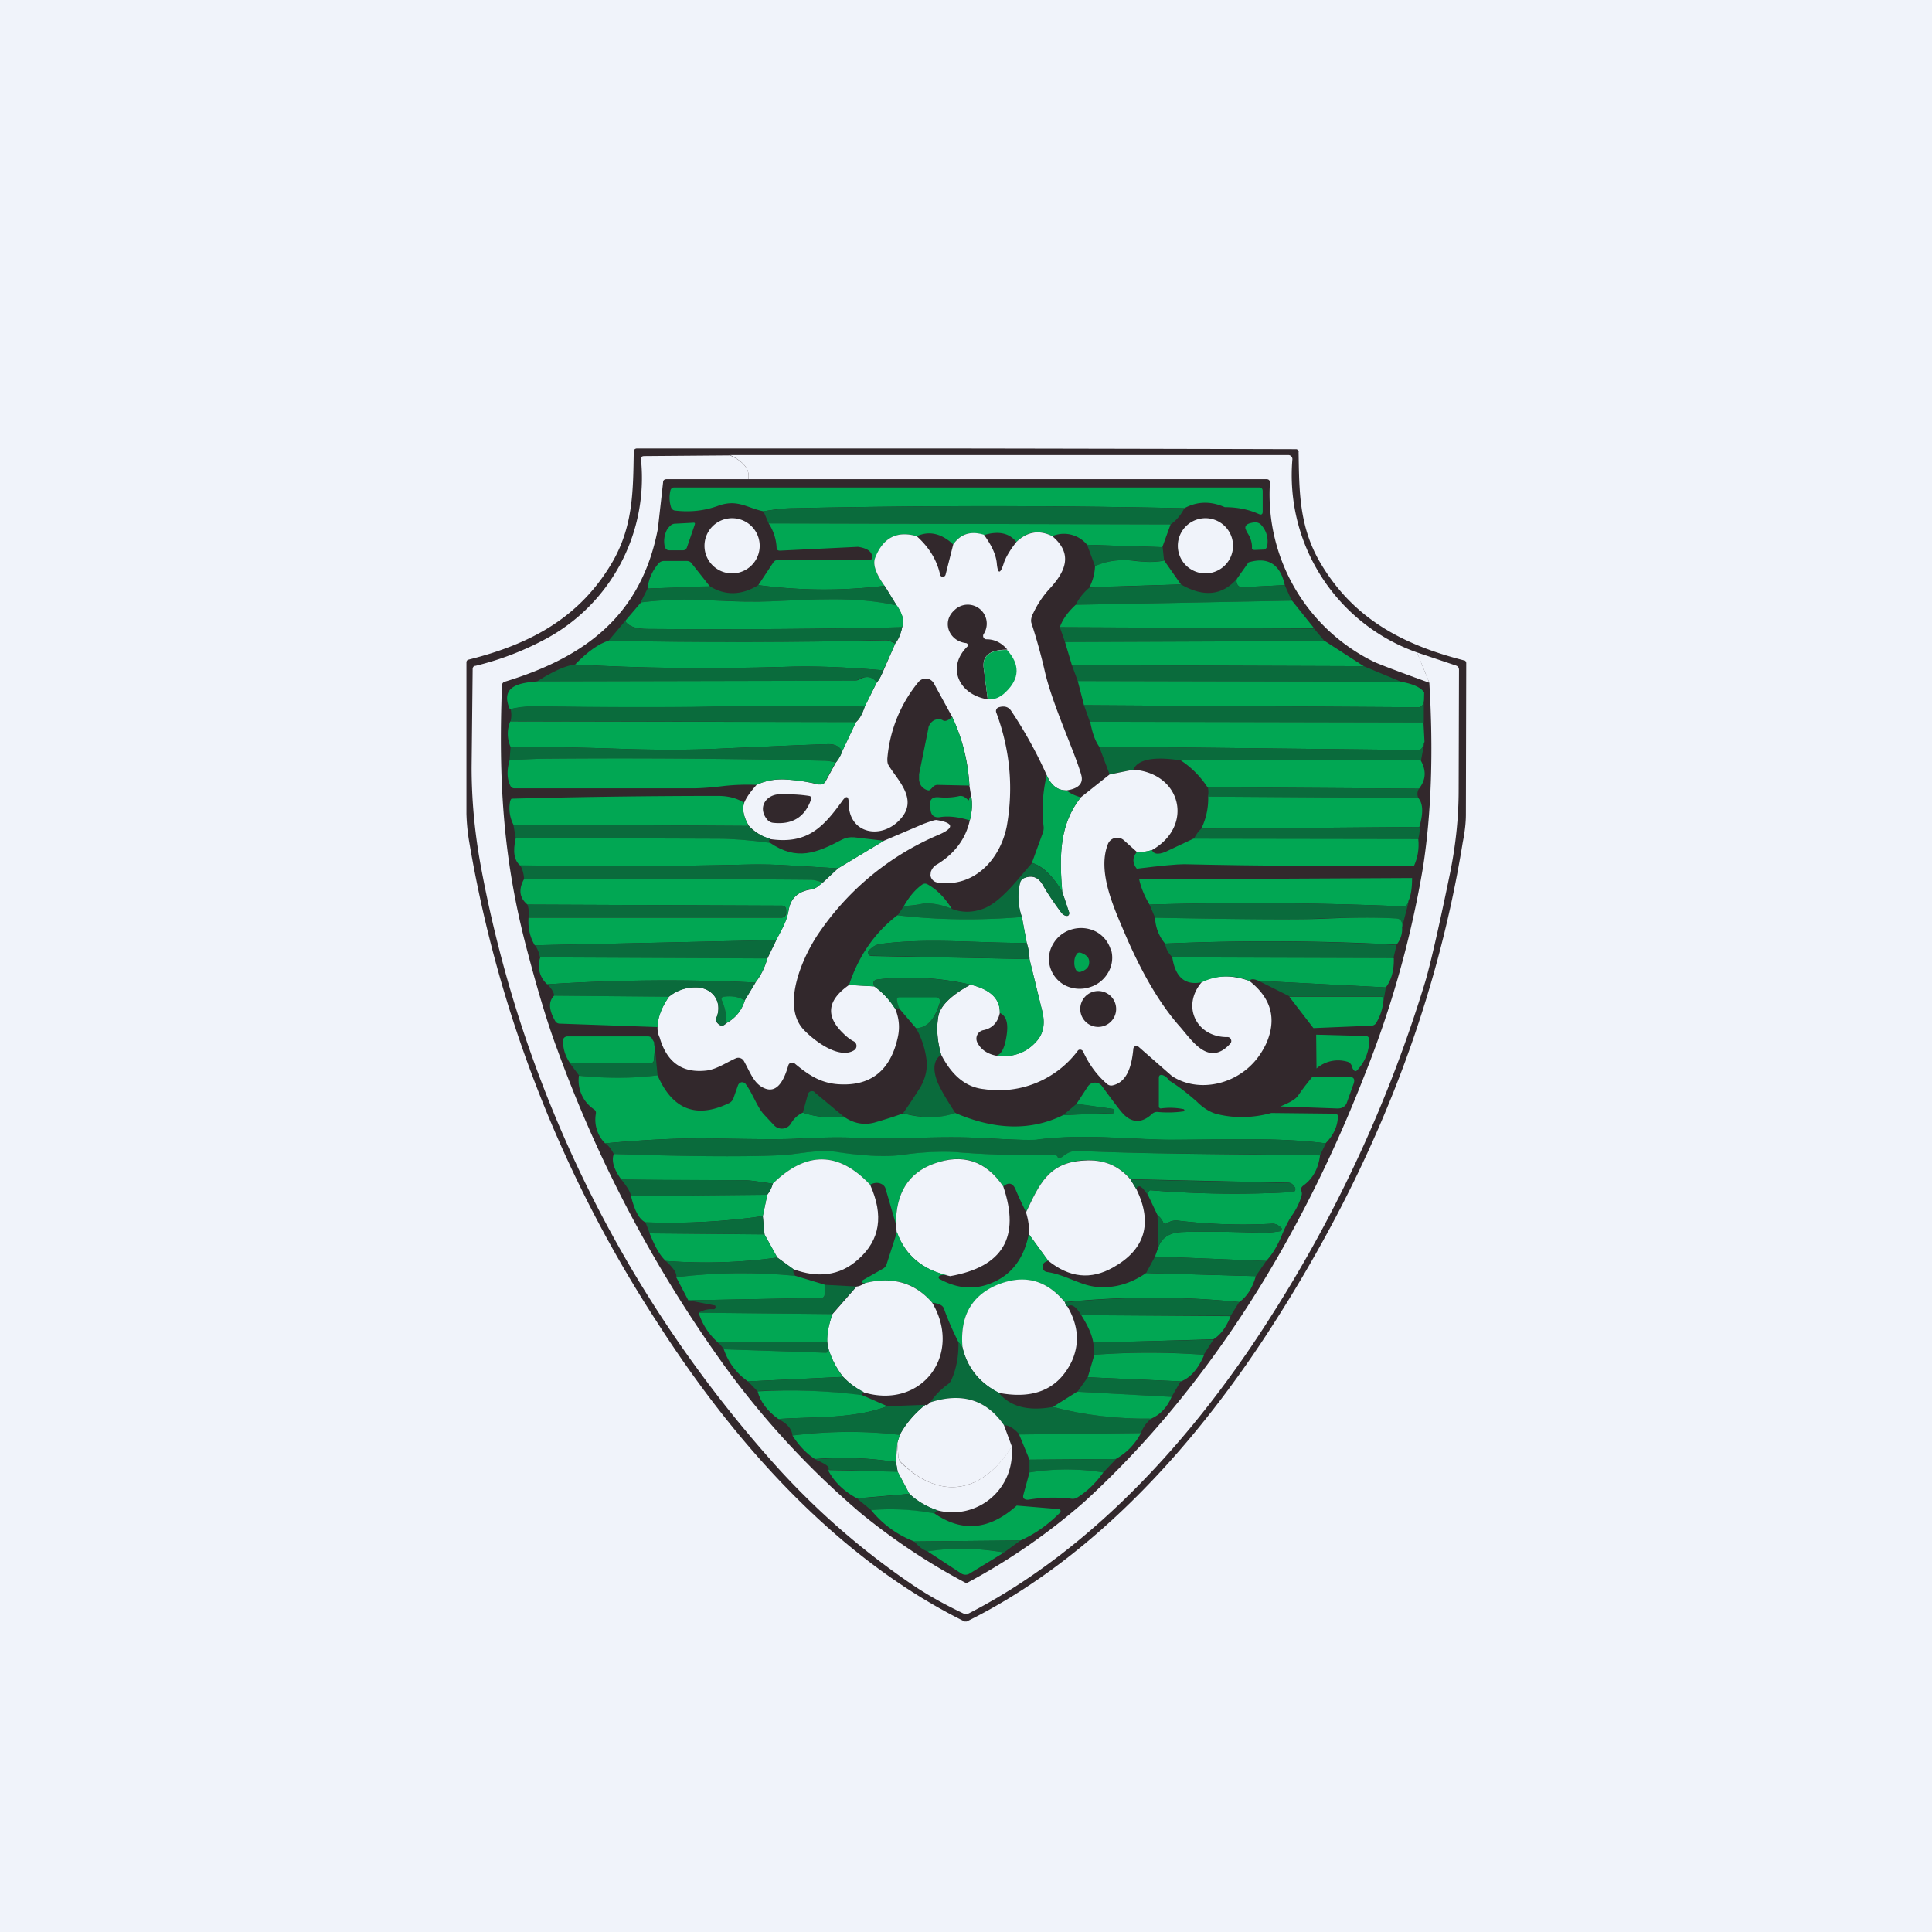
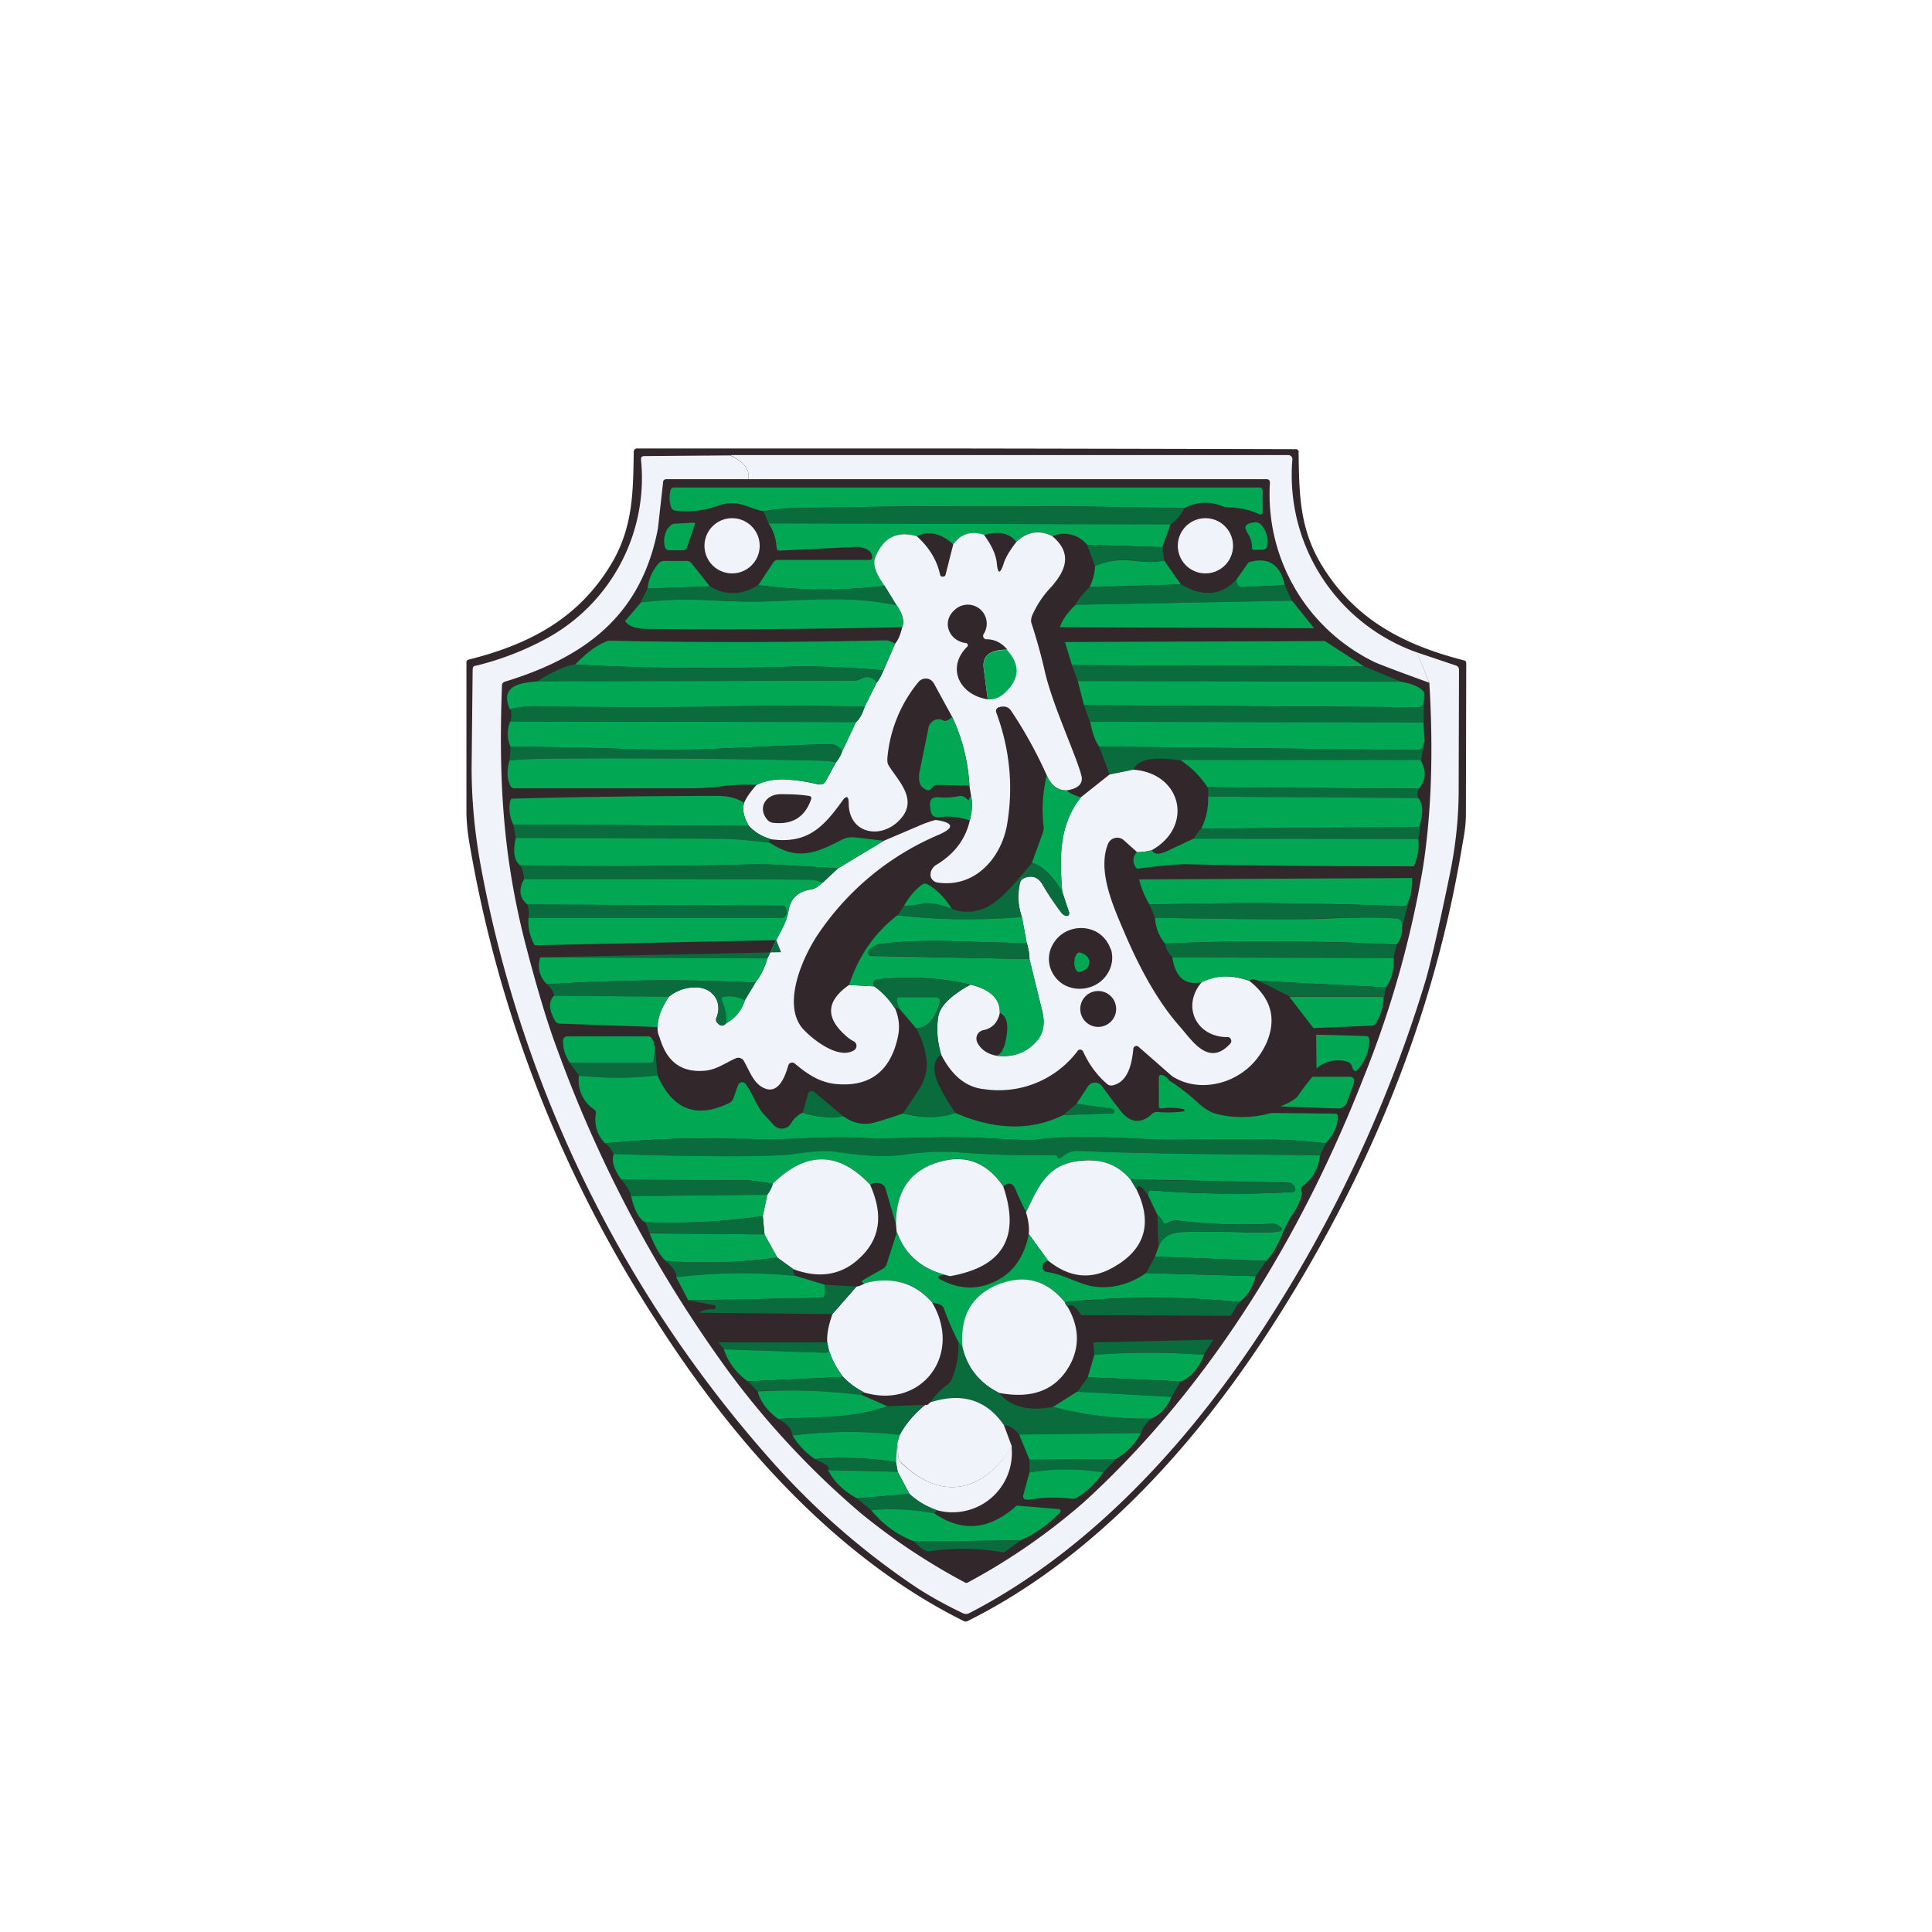
<svg xmlns="http://www.w3.org/2000/svg" width="56" height="56" viewBox="0 0 56 56">
-   <path fill="#F0F3FA" d="M0 0h56v56H0z" />
  <path d="M28 13a8424.2 8424.2 0 0 1 9.58.02.1.1 0 0 1 .06.05.1.1 0 0 1 0 .04c.02 1.1.01 2.11.6 3.15.96 1.67 2.43 2.43 4.19 2.88.04 0 .07.04.07.08l-.01 4.39c0 .23-.03.5-.09.8-.81 5-2.7 9.6-5.44 13.89-2.2 3.46-5.2 6.85-8.94 8.7h-.06c-3.74-1.85-6.72-5.24-8.93-8.7A36.72 36.72 0 0 1 13.6 24.4a5.8 5.8 0 0 1-.08-.81V19.2c0-.04.02-.07.06-.08 1.76-.44 3.24-1.2 4.2-2.88.58-1.04.57-2.05.59-3.15a.1.1 0 0 1 .03-.07.1.1 0 0 1 .07-.02L28 13Z" fill="#32282C" />
  <path d="M21.16 13.2c.4.18.58.41.53.69h-2.37c-.06 0-.1.03-.1.09l-.15 1.34c-.48 2.52-2.11 3.73-4.44 4.44a.11.11 0 0 0-.08.1c-.1 2.7.02 4.93.68 7.5.32 1.23.62 2.25.92 3.05a37.76 37.76 0 0 0 4.9 9.25 24.5 24.5 0 0 0 3.9 4.2 18.35 18.35 0 0 0 3.04 2.02c.03 0 .05 0 .08-.02a18.1 18.1 0 0 0 3.36-2.33c3.67-3.35 6.34-7.79 8.12-12.36a29.3 29.3 0 0 0 1.7-6.05c.24-1.56.3-3.34.18-5.33l-.36-.88 1.13.38c.06.02.09.06.09.13l-.01 3.48c0 .82-.09 1.64-.26 2.46-.33 1.6-.57 2.63-.71 3.1a39.2 39.2 0 0 1-4.46 9.68c-2.15 3.4-5.11 6.74-8.76 8.62a.2.2 0 0 1-.18 0c-.5-.24-1-.51-1.47-.83a21.87 21.87 0 0 1-4-3.5 35.72 35.72 0 0 1-8.51-17.36c-.18-.99-.26-1.93-.26-2.83l.03-2.84c0-.06.03-.1.08-.1.7-.17 1.36-.42 2-.76a5.3 5.3 0 0 0 2.8-5.22c0-.07.02-.1.1-.1l2.48-.02Z" fill="#F0F3FA" />
  <path d="m41.07 18.9.36.89c-.83-.3-1.36-.5-1.59-.6a5.4 5.4 0 0 1-3.03-5.2c0-.06-.03-.1-.1-.1H21.69c.05-.28-.12-.5-.53-.7h16.19a.12.12 0 0 1 .08.04.11.11 0 0 1 .03.09 5.45 5.45 0 0 0 3.61 5.59Z" fill="#F0F3FA" />
  <path d="M35.5 14.7c-.41-.18-.8-.17-1.17.03-3.8-.08-7.57-.08-11.34 0-.28 0-.57.04-.86.09-.49-.1-.76-.37-1.34-.15-.37.13-.77.18-1.21.13a.14.14 0 0 1-.13-.1.9.9 0 0 1-.02-.47c.01-.06.05-.1.11-.1H36.5c.07 0 .1.04.1.11v.59c0 .08-.04.1-.11.07-.31-.14-.64-.2-1-.2Z" fill="#01A753" />
  <path d="M34.33 14.73c-.1.2-.24.36-.4.47l-11.65-.03-.15-.35c.29-.05.58-.08.86-.09 3.77-.08 7.55-.08 11.34 0Z" fill="#0A6B3C" />
  <path d="M21.22 16.62a.8.8 0 1 0 0-1.6.8.8 0 0 0 0 1.6ZM34.94 16.62a.8.8 0 1 0 0-1.6.8.8 0 0 0 0 1.6Z" fill="#F0F3FA" />
  <path d="m20.14 15.2-.23.67c-.02.05-.06.08-.11.08h-.4c-.07 0-.11-.04-.13-.1a.72.72 0 0 1 .07-.51.65.65 0 0 1 .11-.12.2.2 0 0 1 .1-.04l.56-.03c.03 0 .04.02.03.04ZM33.93 15.2l-.24.66-2.18-.07a.87.87 0 0 0-1.01-.25c-.38-.2-.73-.14-1.04.17-.2-.26-.52-.33-.94-.2-.38-.13-.68-.04-.89.27-.34-.32-.7-.4-1.05-.24-.58-.16-.98.04-1.2.62-.09.2 0 .46.26.82-1.23.15-2.45.14-3.66-.02l.43-.65a.16.16 0 0 1 .14-.08h2.65a.09.09 0 0 0 .06-.02l.02-.03v-.03c0-.16-.14-.26-.41-.3h-.01l-2.25.11c-.06 0-.1-.02-.1-.09a1.4 1.4 0 0 0-.23-.7l11.65.03ZM36.14 15.42l-.04-.1c-.02-.1.07-.16.27-.18a.23.23 0 0 1 .2.09c.14.16.2.37.16.6a.12.12 0 0 1-.11.1l-.25.01c-.06 0-.09-.02-.08-.08 0-.15-.05-.3-.15-.44Z" fill="#01A753" />
  <path d="M30.5 15.54c.62.52.38 1.04-.1 1.55-.17.19-.32.41-.44.66-.07.13-.09.24-.06.32.14.43.27.89.38 1.37.22.98.88 2.37 1.06 3.02.07.24-.07.4-.43.45-.25 0-.44-.14-.57-.44a12.7 12.7 0 0 0-1.02-1.85c-.08-.13-.2-.17-.37-.12a.12.12 0 0 0-.07.06.12.12 0 0 0 0 .1c.4 1.08.5 2.19.3 3.3-.2.98-.97 1.78-2.01 1.62a.24.24 0 0 1-.2-.21l.01-.1c.04-.1.09-.17.19-.22.5-.31.82-.73.94-1.27.07-.27.08-.5.04-.7l-.05-.3a5.32 5.32 0 0 0-.5-2l-.53-.97a.27.27 0 0 0-.2-.14.28.28 0 0 0-.25.1 4.01 4.01 0 0 0-.9 2.22c0 .07 0 .14.04.2.27.44.86.98.34 1.55-.54.61-1.5.44-1.5-.46 0-.21-.07-.23-.19-.06-.56.78-1.03 1.26-2.1 1.1a1.4 1.4 0 0 1-.6-.38c-.16-.26-.2-.49-.14-.67.07-.17.2-.34.36-.52.27-.13.58-.18.93-.15.3.02.59.07.86.14l.12-.01a.19.19 0 0 0 .09-.08l.3-.55c.07-.1.14-.2.18-.32l.4-.85c.1-.08.18-.22.25-.44l.35-.7c.06-.07.13-.19.2-.36l.34-.78c.08-.09.15-.25.2-.47.07-.16.02-.37-.16-.63l-.35-.57c-.26-.36-.35-.63-.27-.82.23-.58.63-.78 1.2-.62.36.32.59.7.68 1.12 0 .02.02.04.04.05a.1.1 0 0 0 .06 0c.03 0 .05-.02.06-.06l.22-.87c.21-.3.5-.4.89-.28.22.3.34.56.37.8.03.35.1.36.21.01.05-.15.17-.36.36-.6.31-.3.66-.36 1.04-.17Z" fill="#F0F3FA" />
  <path d="m33.7 15.86.04.38c-.23.06-.53.06-.91 0-.37-.04-.73.01-1.09.17l-.23-.62 2.18.07Z" fill="#0A6B3C" />
  <path d="m20.57 17-1.8.06c.03-.28.14-.52.32-.73a.2.2 0 0 1 .16-.07h.66c.05 0 .1.02.13.06l.53.67ZM33.74 16.24l.49.7-2.65.08c.1-.2.15-.4.16-.61.36-.16.72-.2 1.09-.16.38.05.68.05.9 0ZM37.24 16.96l-1.23.06a.15.15 0 0 1-.14-.07.22.22 0 0 1-.02-.17l.34-.48c.57-.17.92.06 1.05.66Z" fill="#01A753" />
  <path d="M35.85 16.78c-.02.06-.01.12.02.17.03.05.08.08.14.07l1.23-.06.2.45-6.26.12c.09-.18.22-.35.4-.5l2.65-.09c.66.38 1.2.32 1.62-.16ZM21.98 16.96c1.21.16 2.43.17 3.66.02l.35.57c-1.17-.27-2.46-.17-3.65-.12-.42.02-1 0-1.77-.03-.67-.04-1.33-.02-2 .06l.2-.4 1.8-.07c.45.28.92.27 1.41-.03Z" fill="#0A6B3C" />
  <path d="M26 17.55c.17.26.22.47.15.63-2.16.05-4.61.07-7.37.05-.34 0-.56-.07-.66-.23l.46-.54c.66-.08 1.32-.1 1.99-.06.76.04 1.35.05 1.77.03 1.19-.05 2.48-.15 3.65.12ZM37.45 17.41l.64.8-7.37-.03c.07-.21.22-.43.46-.65l6.27-.12Z" fill="#01A753" />
  <path d="M29.2 18.83c-.5 0-.72.17-.69.51l.12.93c-.83-.13-1.2-.92-.6-1.52a.06.06 0 0 0 .02-.07.06.06 0 0 0-.05-.04c-.5-.06-.71-.62-.34-.95a.55.55 0 0 1 .85.69.1.1 0 0 0 .04.14.1.1 0 0 0 .05.01c.23 0 .43.1.6.3Z" fill="#32282C" />
-   <path d="M18.12 18c.1.16.32.23.66.23 2.76.02 5.21 0 7.37-.05a1.2 1.2 0 0 1-.2.47.66.66 0 0 0-.26-.1c-2.69.07-5.37.08-8.05.02l.48-.57ZM38.09 18.22l.3.36-7.52.03-.15-.43 7.37.04Z" fill="#0A6B3C" />
  <path d="m25.95 18.65-.35.78c-1.12-.1-2.08-.13-2.88-.1-2.17.06-4.19.04-6.05-.07.36-.37.68-.6.97-.69 2.68.06 5.37.05 8.05-.01.05 0 .14.03.26.1ZM38.4 18.58l1.13.73-8.46-.03-.2-.67 7.53-.03ZM28.63 20.27l-.12-.93c-.03-.34.2-.51.68-.5.38.42.37.83-.04 1.22-.16.16-.34.23-.52.21Z" fill="#01A753" />
  <path d="M16.67 19.26c1.86.11 3.88.13 6.05.07.8-.03 1.76 0 2.88.1-.06.17-.13.29-.19.35-.13-.17-.3-.2-.5-.1a.34.34 0 0 1-.16.05l-9.18.02c.47-.3.84-.46 1.1-.49ZM39.53 19.31l1.08.45-9.37-.02-.17-.46 8.46.03Z" fill="#0A6B3C" />
  <path d="m25.41 19.78-.35.71a98 98 0 0 0-4.56 0c-1.18.02-2.83.02-4.94-.01-.27 0-.53.02-.78.08-.31-.7.33-.77.8-.81l9.17-.02c.06 0 .11-.01.17-.04.2-.11.36-.08.5.1ZM40.6 19.76c.36.06.59.17.68.31.01.15 0 .27-.04.35a.14.14 0 0 1-.14.08l-9.68-.06-.18-.7 9.37.02Z" fill="#01A753" />
  <path d="m41.26 20.94-9.67-.02-.17-.48 9.68.06c.07 0 .11-.02.14-.08.04-.08.05-.2.03-.35v.87ZM25.06 20.5c-.07.2-.16.35-.25.43L14.8 20.9a.75.75 0 0 0 0-.35c.24-.06.5-.09.77-.08 2.11.03 3.76.03 4.94.01a98 98 0 0 1 4.56 0Z" fill="#0A6B3C" />
  <path d="m28.1 22.77-.92-.02c-.06 0-.1.02-.15.07-.05.06-.09.09-.11.09a.28.28 0 0 1-.13-.05.33.33 0 0 1-.1-.1.41.41 0 0 1-.05-.16v-.16l.27-1.33c0-.05.03-.1.06-.14a.32.32 0 0 1 .1-.09.28.28 0 0 1 .14-.03c.04 0 .08 0 .12.03.07.04.16 0 .27-.1.29.61.45 1.27.5 2ZM24.81 20.93l-.4.85c-.08-.15-.22-.22-.42-.21-.98.03-1.96.08-2.93.12-.93.05-1.91.05-2.93.02-1.11-.04-2.22-.06-3.33-.06a.94.94 0 0 1-.01-.74l10.02.02ZM41.26 20.94l.03.56-.06.15a.12.12 0 0 1-.13.09l-9.24-.1c-.12-.17-.2-.4-.26-.72l9.66.02Z" fill="#01A753" />
  <path d="m41.29 21.5-.1.54h-6.97c-.78-.12-1.24-.03-1.37.27l-.69.13-.3-.8 9.24.1c.06 0 .1-.03.13-.09l.06-.15ZM24.41 21.78c-.04.12-.1.23-.18.32a1.59 1.59 0 0 0-.38-.05c-2.61-.06-5.22-.08-7.84-.06-.42 0-.83.02-1.24.05l.03-.4c1.1.01 2.22.03 3.33.07 1.02.03 2 .03 2.93-.02.97-.04 1.95-.09 2.93-.12.2 0 .35.06.42.21Z" fill="#0A6B3C" />
  <path d="m24.22 22.1-.3.55a.19.19 0 0 1-.08.08.18.18 0 0 1-.12 0 5.61 5.61 0 0 0-.86-.13 1.7 1.7 0 0 0-.93.15 6.3 6.3 0 0 0-.93.03c-.4.05-.72.07-.92.07h-5.16a.13.13 0 0 1-.13-.08c-.1-.21-.1-.45-.02-.73.4-.03.82-.05 1.24-.05 2.62-.02 5.23 0 7.84.06.13 0 .25.02.37.05ZM41.18 22.04c.17.3.15.57-.05.82L35 22.82a2.68 2.68 0 0 0-.79-.79h6.96Z" fill="#01A753" />
  <path d="M32.85 22.31c1.4.1 1.76 1.64.54 2.33-.13.04-.27.06-.43.06l-.39-.35a.29.29 0 0 0-.45.1c-.32.78.14 1.8.45 2.53.5 1.18 1.04 2.12 1.65 2.8.36.42.83 1.14 1.44.47a.11.11 0 0 0 .02-.12.1.1 0 0 0-.1-.07c-.9.01-1.35-.9-.74-1.6.4-.2.85-.21 1.37-.03.64.5.8 1.1.5 1.8-.19.41-.46.72-.83.94-.57.34-1.33.4-1.91.02l-.97-.85a.09.09 0 0 0-.13.01.09.09 0 0 0-.02.05c-.04.43-.15.96-.6 1.06a.18.18 0 0 1-.16-.04c-.29-.25-.52-.56-.69-.93a.1.1 0 0 0-.13-.06.1.1 0 0 0-.04.04 2.86 2.86 0 0 1-2.7 1.1c-.52-.05-.93-.38-1.25-1-.12-.41-.14-.79-.08-1.12.06-.3.37-.6.93-.91.58.14.86.41.85.82-.06.28-.22.45-.48.5a.25.25 0 0 0-.17.36c.1.2.29.33.55.38.5.06.9-.1 1.2-.46.2-.26.2-.57.12-.87l-.36-1.47c0-.15-.03-.3-.08-.47l-.14-.75a1.72 1.72 0 0 1-.06-.99.19.19 0 0 1 .1-.13c.24-.1.43-.05.57.2.15.26.33.52.53.79.05.06.1.09.15.1h.03a.07.07 0 0 0 .05-.06v-.04l-.2-.6c-.08-.99-.1-1.93.54-2.74l.83-.66.69-.14Z" fill="#F0F3FA" />
  <path d="M30.34 22.47c.13.3.32.44.57.44.13.1.27.16.42.2-.64.8-.62 1.75-.54 2.74-.28-.47-.57-.75-.88-.84l.32-.88a.4.4 0 0 0 .02-.17c-.06-.48-.03-.98.09-1.49Z" fill="#01A753" />
  <path d="M41.13 22.86c-.05.08-.06.17-.02.27l-6.1-.04a.6.6 0 0 0 0-.27l6.12.04Z" fill="#0A6B3C" />
  <path d="M22.61 23.02c.36 0 .58.01.84.05.06.01.08.05.06.1-.18.52-.55.74-1.1.68a.26.26 0 0 1-.16-.08c-.3-.34-.07-.74.36-.75Z" fill="#32282C" />
  <path d="M41.11 23.13c.14.16.15.44.03.84l-6.32.05a2 2 0 0 0 .2-.93l6.1.04ZM21.57 23.27c-.06.18-.02.4.13.67l-6.82-.04a1.03 1.03 0 0 1-.09-.69c.01-.02.02-.05.04-.06a232.09 232.09 0 0 1 5.98-.08c.31 0 .56.07.76.2ZM28.15 23.08c.04.2.03.43-.04.7-.32-.1-.6-.13-.83-.1-.19.04-.3-.04-.31-.23l-.01-.07c-.03-.2.06-.29.26-.27.23.02.42 0 .56-.03a.22.22 0 0 1 .2.04l.09.07c.01.01.02 0 .02-.01 0-.04.02-.07.06-.1Z" fill="#01A753" />
  <path d="m24.61 28.55.73.04c.24.17.44.38.6.63.12.28.15.56.08.86-.21.94-.77 1.39-1.66 1.35-.54-.02-.9-.25-1.32-.6a.12.12 0 0 0-.16 0 .11.11 0 0 0-.03.05c-.09.31-.28.85-.7.66-.3-.13-.4-.45-.59-.79a.18.18 0 0 0-.1-.08.18.18 0 0 0-.12 0c-.26.11-.55.32-.86.36-.7.08-1.15-.23-1.36-.96a.6.6 0 0 1-.06-.3c0-.27.11-.56.33-.88.24-.2.52-.28.82-.27.48.03.73.45.56.87a.14.14 0 0 0 .03.17c.08.09.17.09.25 0 .27-.15.45-.37.54-.67l.3-.5a2 2 0 0 0 .35-.7l.26-.54c.15-.3.3-.53.36-.87.06-.35.28-.55.67-.6.05-.01.11-.04.17-.08l.15-.12.44-.41 1.33-.8 1.15-.49c.22-.08.34-.12.38-.11.5.08.52.23.05.43a7.95 7.95 0 0 0-3.42 2.78c-.5.7-1.15 2.15-.49 2.86.3.32 1.03.88 1.47.6a.15.15 0 0 0-.02-.26c-.1-.05-.2-.13-.3-.23-.52-.5-.46-.96.17-1.4Z" fill="#F0F3FA" />
  <path d="M21.7 23.94c.16.17.37.3.62.37-.04.07-.04.11 0 .12-.6-.08-1.1-.12-1.5-.12l-5.87-.01-.07-.4 6.82.04ZM41.14 23.97c.02.06.01.18-.03.35H34.6c.08-.15.15-.24.22-.3l6.32-.05Z" fill="#0A6B3C" />
  <path d="m25.62 24.37-1.33.8-1.32-.08c-.46-.03-.9-.04-1.32-.03-2.17.05-4.37.06-6.57.03-.18-.15-.22-.41-.13-.8l5.87.02c.4 0 .9.04 1.5.12.78.53 1.34.3 2.1-.1.1-.05.21-.07.34-.06l.86.1ZM41.11 24.32c.03.29-.02.55-.13.79-2.22 0-4.44-.01-6.66-.06-.2 0-.65.04-1.37.13-.13-.16-.13-.33 0-.48.17 0 .31-.02.44-.06.06.14.23.14.5 0l.7-.33 6.52.01Z" fill="#01A753" />
  <path d="m24.29 25.17-.44.41a1.05 1.05 0 0 0-.36-.08c-2.02-.02-4.79-.02-8.3-.02a.9.9 0 0 0-.11-.4c2.2.04 4.4.03 6.57-.02.42-.01.86 0 1.32.03l1.32.08ZM29.91 25.01c.3.1.6.37.88.84l.2.6a.08.08 0 0 1-.02.07s-.01.02-.03.02h-.03c-.06 0-.1-.03-.15-.09-.2-.27-.38-.53-.53-.8-.14-.24-.33-.3-.56-.19a.2.2 0 0 0-.1.13c-.08.33-.06.66.05.99-1.2.1-2.41.09-3.6-.05l.18-.27c.2 0 .4-.03.6-.08a2 2 0 0 1 .78.16c.3.12.63.12.97-.02.5-.22.97-.86 1.36-1.3Z" fill="#0A6B3C" />
  <path d="M40.93 25.45c0 .28-.03.5-.1.65l-.03.1c-.03.05-.07.07-.14.07-2.44-.1-4.89-.12-7.34-.05-.15-.25-.25-.5-.3-.73l7.9-.04ZM15.18 25.48c3.52 0 6.3 0 8.31.02.1 0 .22.03.36.08l-.15.12a.39.39 0 0 1-.17.07c-.4.06-.61.26-.67.6-.05.35-.21.58-.36.88l-7 .15c-.14-.24-.2-.5-.18-.8h7.33a.14.14 0 0 0 .14-.15v-.08c-.01-.08-.05-.12-.13-.12l-7.37-.03c-.23-.19-.27-.43-.1-.74ZM27.58 26.34a2 2 0 0 0-.78-.16c-.2.05-.4.07-.6.08.15-.26.32-.47.53-.62a.14.14 0 0 1 .15-.01c.27.15.5.38.7.7Z" fill="#01A753" />
  <path d="m40.84 26.1-.2.78c.02-.08 0-.15-.04-.2-.03-.04-.08-.06-.17-.06-.5-.03-1.19-.03-2.08 0-.7.04-2.33.03-4.87-.02l-.16-.38c2.45-.07 4.9-.05 7.34.05.07 0 .11-.02.14-.08l.04-.09ZM15.32 26.59a.84.84 0 0 0-.03-.37l7.37.03c.08 0 .12.04.12.12v.08a.13.13 0 0 1-.08.13.14.14 0 0 1-.05.01h-7.33Z" fill="#0A6B3C" />
  <path d="M26.01 26.53c1.2.14 2.4.15 3.61.05l.14.75c-1.41.01-2.86-.15-4.23.03a.5.5 0 0 0-.28.13l-.06.05a.1.1 0 0 0 .07.17l4.58.09.36 1.47c.08.3.09.61-.12.87-.3.37-.7.52-1.2.46.15-.04.25-.24.3-.61.05-.35-.02-.55-.2-.63.01-.4-.27-.68-.85-.82a7.91 7.91 0 0 0-2.69-.15c-.12.02-.15.08-.1.2l-.73-.04c.28-.85.75-1.52 1.4-2.02ZM40.64 26.88a.7.7 0 0 1-.16.5 70.3 70.3 0 0 0-6.71-.03 1.23 1.23 0 0 1-.29-.75c2.54.05 4.16.06 4.87.03.9-.04 1.58-.04 2.08-.01.09 0 .14.02.17.06.04.05.06.12.04.2Z" fill="#01A753" />
  <path d="M32.2 27.51a.84.84 0 0 1-.08.68.92.92 0 0 1-.55.43.95.95 0 0 1-.7-.06.88.88 0 0 1-.43-.52.84.84 0 0 1 .08-.67.91.91 0 0 1 .54-.43.95.95 0 0 1 .7.06.88.88 0 0 1 .43.51Z" fill="#32282C" />
-   <path d="m22.5 27.25-.26.53-6.59-.03a.87.87 0 0 0-.14-.35l6.99-.15ZM29.76 27.33c.05.16.08.32.08.47l-4.58-.1a.1.1 0 0 1-.1-.05.1.1 0 0 1 .03-.11l.06-.05a.5.5 0 0 1 .28-.13c1.37-.18 2.82-.02 4.23-.03ZM40.48 27.39l-.09.38-6.4-.02a.68.68 0 0 1-.22-.4 70.3 70.3 0 0 1 6.71.04Z" fill="#0A6B3C" />
+   <path d="m22.5 27.25-.26.53-6.59-.03l6.99-.15ZM29.76 27.33c.05.16.08.32.08.47l-4.58-.1a.1.1 0 0 1-.1-.05.1.1 0 0 1 .03-.11l.06-.05a.5.5 0 0 1 .28-.13c1.37-.18 2.82-.02 4.23-.03ZM40.48 27.39l-.09.38-6.4-.02a.68.68 0 0 1-.22-.4 70.3 70.3 0 0 1 6.71.04Z" fill="#0A6B3C" />
  <path d="M31.57 27.9c0 .13-.09.22-.25.27-.06.01-.1 0-.14-.07a.45.45 0 0 1-.04-.21c0-.09.02-.16.06-.22.03-.06.08-.07.14-.05.16.06.24.15.23.28ZM40.4 27.77c.01.34-.06.62-.23.85l-3.69-.19c-.13-.06-.22-.06-.27 0a1.67 1.67 0 0 0-1.37.04c-.48.1-.77-.13-.86-.72l6.41.02ZM22.24 27.78a2 2 0 0 1-.35.7c-2-.1-4.02-.08-6.03.05a.72.72 0 0 1-.2-.78l6.58.03Z" fill="#01A753" />
  <path d="m21.9 28.48-.31.51c-.19-.1-.4-.13-.61-.1-.06.01-.08.04-.06.1.1.22.14.44.13.66-.08.1-.17.1-.25 0a.14.14 0 0 1-.03-.16c.17-.42-.08-.84-.56-.87-.3-.01-.58.08-.82.27l-3.33-.03c0-.08-.06-.2-.2-.33 2.01-.13 4.02-.15 6.03-.05ZM28.13 28.54c-.56.3-.87.61-.93.9-.06.34-.04.72.08 1.13-.2.14-.25.38-.13.73.06.18.24.5.54.96-.46.16-.97.16-1.51 0 .18-.25.34-.5.5-.75.14-.25.2-.5.18-.75a2.44 2.44 0 0 0-.31-.96c.31 0 .54-.24.7-.73a.12.12 0 0 0-.07-.15.12.12 0 0 0-.05 0h-1.06c-.06 0-.08.02-.07.08 0 .09.04.17.08.25a.29.29 0 0 0-.15-.03 2.24 2.24 0 0 0-.59-.63c-.05-.12-.02-.18.1-.2.83-.1 1.73-.06 2.7.15ZM40.17 28.62l-.08.46.01-.1c.01-.06-.02-.1-.1-.1h-2.62l-.9-.45 3.69.19Z" fill="#0A6B3C" />
  <path d="M31.76 29.76a.52.52 0 1 0 0-1.03.52.52 0 0 0 0 1.03Z" fill="#32282C" />
  <path d="m16.06 28.86 3.33.03c-.22.32-.32.61-.33.88l-2.84-.1a.15.15 0 0 1-.13-.08c-.18-.31-.2-.56-.03-.73ZM21.59 29c-.1.3-.27.51-.54.65.01-.22-.03-.44-.13-.66-.02-.06 0-.09.06-.1.22-.03.42 0 .6.1ZM40.09 29.08c-.03.22-.1.4-.2.57a.17.17 0 0 1-.15.08l-1.67.07-.7-.91h2.64c.07 0 .1.03.09.1l-.01.09ZM26.55 29.8l-.47-.55A.68.68 0 0 1 26 29c-.01-.06.01-.09.07-.09h1.06a.12.12 0 0 1 .1.05.12.12 0 0 1 .01.1c-.15.5-.38.74-.7.74ZM38.16 30.97l-.01-.98 1.45.04a.1.1 0 0 1 .09.09c0 .34-.11.64-.35.9-.04.04-.07.03-.1 0a.24.24 0 0 1-.05-.1.2.2 0 0 0-.15-.15.95.95 0 0 0-.88.2ZM18.96 30.21c0 .06 0 .1.03.13l-.04.39c0 .05-.03.08-.1.08h-2.33c-.13-.19-.2-.4-.2-.63a.13.13 0 0 1 .03-.1.14.14 0 0 1 .1-.04h2.33c.05 0 .1.02.12.07l.06.1Z" fill="#01A753" />
  <path d="M19.06 31.17c-.72.09-1.47.1-2.27.01l-.27-.36h2.34c.06 0 .09-.03.1-.1l.02-.38.08.83Z" fill="#0A6B3C" />
  <path d="M19.06 31.17c.43.99 1.12 1.26 2.06.81a.25.25 0 0 0 .14-.15l.13-.37a.14.14 0 0 1 .1-.09.13.13 0 0 1 .13.06c.2.27.33.67.53.88l.28.3a.31.31 0 0 0 .5-.05.75.75 0 0 1 .34-.31c.39.13.78.16 1.18.11.28.2.58.26.89.18.31-.09.6-.18.84-.27.54.15 1.05.15 1.51-.01 1.16.5 2.2.52 3.13.06l1.42-.05c.04 0 .06-.02.06-.05 0-.05-.02-.07-.06-.08L31.2 32l.34-.52a.25.25 0 0 1 .4 0c.33.45.54.73.63.82.26.26.54.25.82-.01a.21.21 0 0 1 .16-.06 3.2 3.2 0 0 0 .78-.02v-.02a.04.04 0 0 0-.02-.04 1.94 1.94 0 0 0-.67-.02.08.08 0 0 1-.05-.04V31.25c0-.08.03-.1.1-.09.07.02.14.07.2.16.29.18.55.39.8.61.2.2.42.33.62.37.51.12 1.03.1 1.54-.04l1.84.02c.06 0 .09.03.09.09-.01.28-.13.54-.36.77-1.31-.17-2.7-.11-4.46-.1-1.01 0-2.59-.19-3.92 0-.14.01-.63 0-1.49-.05-1.15-.07-2.54.03-3.42 0-.61-.03-1.26-.03-1.94.01-.45.03-1.27.02-2.47 0-.95-.02-2 .03-3.18.14a.97.97 0 0 1-.27-.85c.01-.06 0-.1-.06-.14a1.01 1.01 0 0 1-.43-.97c.8.08 1.55.08 2.27-.01Z" fill="#01A753" />
  <path d="M37.11 32.07c.28-.11.46-.22.52-.32.13-.19.27-.37.41-.54h1.06c.13 0 .18.06.14.19l-.19.53c-.04.14-.14.2-.28.2l-1.66-.06Z" fill="#01A753" />
  <path d="M24.45 32.36c-.4.05-.8.02-1.18-.11l.15-.54a.12.12 0 0 1 .14-.08c.02 0 .04.01.05.03l.84.7ZM30.82 32.32l.39-.33 1.03.15c.04 0 .06.03.06.08 0 .03-.02.05-.06.05-.46 0-.93.03-1.42.05ZM38.43 33.14l-.17.35c-2.34-.05-4.7-.03-7.02-.13a.64.64 0 0 0-.46.18.11.11 0 0 1-.06.03c-.03 0-.05 0-.06-.03a.1.1 0 0 0-.1-.06c-.82.03-1.74 0-2.78-.08-.43-.03-1.12 0-1.52.06-.63.1-1.44.02-2.08-.07-.5-.07-1.04.06-1.47.09-.91.05-2.55.05-4.92-.03a.86.86 0 0 0-.24-.31c1.18-.11 2.23-.16 3.18-.14 1.2.02 2.02.03 2.47 0 .68-.04 1.33-.04 1.94-.01.88.03 2.27-.07 3.42 0 .86.05 1.35.06 1.49.04 1.33-.18 2.9.01 3.92 0 1.76 0 3.15-.06 4.46.11Z" fill="#0A6B3C" />
  <path d="M38.26 33.5c-.05.38-.21.67-.49.87-.05.04-.07.09-.05.15.02.05.02.1 0 .16-.06.2-.16.4-.3.59-.08.13-.18.32-.28.57-.12.28-.26.52-.44.71l-3.22-.13.1-.28c.1-.27.33-.42.7-.43.53-.02 1.3-.01 2.28.02a2.75 2.75 0 0 0 .57-.05l.02-.03v-.04a.06.06 0 0 0-.02-.03l-.07-.05a.27.27 0 0 0-.19-.06c-.9.05-1.81.02-2.73-.09a.45.45 0 0 0-.3.07c-.06.04-.1.03-.13-.03a.54.54 0 0 0-.16-.2l-.27-.57c0-.1.02-.15.07-.15a30.01 30.01 0 0 0 4.15.05.1.1 0 0 0 .03-.14l-.04-.05a.18.18 0 0 0-.14-.08l-4.58-.1c-.34-.4-.8-.58-1.35-.55-1.03.06-1.3.71-1.68 1.5-.11-.22-.22-.45-.31-.67-.08-.17-.2-.2-.35-.07-.5-.75-1.18-.97-2.01-.66-.74.27-1.1.85-1.1 1.76l-.3-1.03a.21.21 0 0 0-.1-.13c-.1-.06-.22-.06-.35.01-.9-.97-1.85-.98-2.82-.03-.4-.06-.67-.1-.81-.1-1.2 0-2.4 0-3.58-.02-.22-.3-.29-.54-.22-.74 2.37.08 4 .08 4.92.03.43-.03.97-.16 1.47-.1.64.1 1.45.18 2.08.08.4-.06 1.09-.1 1.52-.06 1.04.08 1.96.1 2.78.08a.1.1 0 0 1 .1.06c0 .03.03.04.06.03l.06-.03c.15-.13.3-.19.46-.18 2.33.1 4.68.09 7.02.13Z" fill="#01A753" />
  <path d="M25.22 34.34c.4.89.29 1.6-.34 2.16-.55.5-1.2.54-1.88.29l-.47-.34-.37-.67-.05-.53.13-.62c.07-.1.12-.2.16-.32.97-.95 1.91-.94 2.82.03ZM29.08 34.39c.5 1.47-.01 2.33-1.54 2.6-.79-.17-1.3-.6-1.55-1.28l-.02-.23c0-.9.36-1.48 1.1-1.75.83-.3 1.5-.09 2.01.66ZM32.77 34.19l.17.28c.48.99.25 1.75-.68 2.27-.64.36-1.26.3-1.88-.2l-.56-.77c.02-.18-.01-.4-.08-.63.38-.8.65-1.45 1.68-1.5.56-.04 1 .14 1.35.55Z" fill="#F0F3FA" />
  <path d="M22.4 34.31a.79.79 0 0 1-.16.32l-3.95.04c-.01-.1-.1-.26-.28-.48l3.58.02c.14 0 .4.04.8.1ZM33.28 34.65l-.15-.2-.08-.06c-.06-.01-.1.01-.11.08l-.17-.28 4.58.1a.18.18 0 0 1 .14.07l.04.05a.1.1 0 0 1-.03.14 30.04 30.04 0 0 1-4.15-.05c-.05 0-.07.05-.07.15Z" fill="#0A6B3C" />
  <path d="m22.24 34.63-.13.62c-1.1.16-2.22.22-3.4.18-.18-.08-.32-.34-.42-.76l3.95-.04Z" fill="#01A753" />
  <path d="m22.11 35.25.05.53-3.33-.04-.12-.31c1.17.04 2.3-.02 3.4-.18ZM33.58 36.14l-.03-.91c.07.05.12.1.16.19.03.06.07.07.13.03.09-.06.2-.08.3-.07.92.11 1.83.14 2.73.09.07 0 .14.01.2.06l.06.05a.06.06 0 0 1 .02.07.07.07 0 0 1-.05.04c-.18.03-.36.04-.54.04-.99-.03-1.75-.04-2.28-.02-.37.01-.6.16-.7.43Z" fill="#0A6B3C" />
  <path d="m22.16 35.78.37.67c-1.05.15-2.13.18-3.23.1-.16-.14-.31-.4-.47-.8l3.33.03ZM27.54 36.98c-.13-.03-.23-.04-.3 0a.05.05 0 0 0-.01.09c.56.31 1.1.33 1.64.06.5-.25.82-.7.95-1.36l.56.77-.08.04a.15.15 0 0 0-.08.16.15.15 0 0 0 .13.13c.51.07.97.39 1.43.43.51.05.99-.09 1.44-.4l3.18.09c-.1.35-.26.6-.48.75a25.38 25.38 0 0 0-5.05 0c-.56-.66-1.23-.82-2.03-.46-.7.32-1.02.91-.94 1.78l-.12-.16c-.15-.3-.3-.63-.42-.97-.03-.09-.14-.15-.34-.17-.49-.58-1.13-.77-1.94-.57a.1.1 0 0 1-.06 0c-.05-.03-.05-.06 0-.09l.58-.33a.23.23 0 0 0 .1-.13l.3-.93c.24.69.75 1.11 1.54 1.27Z" fill="#01A753" />
  <path d="m22.53 36.45.47.34c-.02.06 0 .13.05.19-1.14-.11-2.3-.1-3.45.04.03-.1-.07-.26-.3-.47 1.1.08 2.18.05 3.23-.1ZM33.48 36.42l3.22.13-.3.44-3.18-.09.26-.48Z" fill="#0A6B3C" />
  <path d="m23.05 36.98.86.26-.01.29c0 .06-.04.09-.1.09l-3.85.07-.35-.67c1.16-.14 2.3-.15 3.45-.04Z" fill="#01A753" />
  <path d="M27.02 37.76c.89 1.5-.3 3.1-1.98 2.6a2.12 2.12 0 0 1-.6-.45c-.2-.26-.35-.54-.43-.84l-.03-.15c-.02-.22.03-.5.15-.83l.7-.8c.06 0 .15-.04.25-.1.8-.2 1.45 0 1.94.57ZM30.87 37.75c.02.06.04.1.07.12.32.55.36 1.08.12 1.6-.39.8-1.1 1.1-2.12.9-.56-.3-.9-.73-1.04-1.3-.08-.88.23-1.47.94-1.8.8-.35 1.47-.2 2.03.48Z" fill="#F0F3FA" />
  <path d="m23.9 37.24.92.05-.7.8-3.87-.04a.71.71 0 0 1 .42-.1c.03 0 .05 0 .07-.04a.1.1 0 0 0 0-.04l-.01-.03-.78-.15 3.85-.07c.06 0 .1-.03.1-.1v-.28ZM35.92 37.74l-.25.4-4.33-.02c-.15-.25-.28-.34-.4-.25a.24.24 0 0 1-.07-.12 25.4 25.4 0 0 1 5.05-.01Z" fill="#0A6B3C" />
-   <path d="M24.13 38.09c-.12.34-.16.61-.15.83h-3.16a1.9 1.9 0 0 1-.57-.87l3.88.04ZM35.67 38.15c-.13.33-.3.55-.5.67l-3.48.1c-.04-.24-.16-.5-.35-.8l4.33.03Z" fill="#01A753" />
  <path d="m35.17 38.83-.28.44a19.45 19.45 0 0 0-3.17 0l-.03-.36 3.48-.08ZM23.98 38.92l.03.15v.06c0 .06-.03.08-.09.08l-2.93-.1-.17-.2h3.16ZM27.9 39.06c.14.58.48 1.02 1.04 1.3.34.42.87.55 1.58.42.9.24 1.86.35 2.85.34a.94.94 0 0 0-.3.42l-3.52.04c-.16-.18-.31-.27-.45-.27-.5-.73-1.21-.96-2.14-.66.14-.2.31-.38.52-.53a.32.32 0 0 0 .1-.13c.15-.34.21-.7.2-1.1l.12.17Z" fill="#0A6B3C" />
  <path d="m24.43 39.91-2.75.13a1.84 1.84 0 0 1-.7-.93l2.94.1c.06 0 .09-.02.1-.08l-.01-.06c.08.3.23.58.42.84ZM34.9 39.28c-.17.4-.4.66-.67.76l-2.7-.12.19-.65c1.05-.08 2.1-.08 3.17 0Z" fill="#01A753" />
  <path d="M24.44 39.91c.16.17.36.32.6.44-.06.02-.07.05-.05.1-.99-.14-2-.18-3.04-.13l-.27-.28 2.76-.13ZM31.52 39.92l2.7.12-.26.45-2.73-.15.3-.42Z" fill="#0A6B3C" />
  <path d="m24.99 40.44.73.32c-1 .38-2.13.3-3.16.37-.32-.23-.52-.5-.6-.8 1.03-.06 2.04-.02 3.03.11ZM31.23 40.34l2.73.15c-.13.3-.32.51-.59.63-1 .01-1.95-.1-2.85-.34l.7-.44Z" fill="#01A753" />
  <path d="m29.1 41.31.23.62c-.81 1.29-2.02 1.62-3.2.47a.26.26 0 0 1-.09-.17l-.03-.41.07-.23c.18-.33.43-.62.74-.87.03.02.08 0 .14-.07.93-.3 1.64-.07 2.14.66Z" fill="#F0F3FA" />
  <path d="M26.82 40.72c-.31.25-.56.54-.74.87a12.7 12.7 0 0 0-3.11.02c-.02-.2-.16-.35-.41-.48 1.03-.07 2.17 0 3.16-.37l1.1-.04Z" fill="#0A6B3C" />
  <path d="m26.08 41.6-.07.22-.04.56a9.84 9.84 0 0 0-2.35-.09c-.25-.16-.47-.4-.65-.68 1.04-.13 2.08-.14 3.1-.02ZM33.07 41.54c-.17.32-.41.57-.73.75l-2.5.02-.3-.73 3.53-.04Z" fill="#01A753" />
  <path d="m26.01 41.82.03.4c0 .07.04.13.08.18 1.2 1.15 2.4.82 3.2-.47a1.72 1.72 0 0 1-2.14 1.85c-.33-.11-.6-.27-.82-.48l-.34-.64-.05-.28.04-.56Z" fill="#F0F3FA" />
  <path d="m32.34 42.3-.36.38a6.66 6.66 0 0 0-2.14 0v-.37l2.5-.02ZM25.97 42.38l.05.28L24 42.6c.08-.06-.04-.16-.38-.3.8-.07 1.58-.04 2.35.08Z" fill="#0A6B3C" />
  <path d="m26.02 42.66.34.64-1.52.13c-.37-.2-.66-.47-.84-.82l2.02.05ZM31.98 42.68c-.22.31-.47.55-.76.73a.26.26 0 0 1-.17.03 4.43 4.43 0 0 0-1.25.03c-.03 0-.07 0-.1-.02-.04-.02-.05-.06-.04-.11l.18-.66a6.65 6.65 0 0 1 2.14 0Z" fill="#01A753" />
  <path d="M26.36 43.3c.22.2.49.37.82.48-.07.04-.1.07-.09.1a6.78 6.78 0 0 0-1.84-.11l-.4-.33 1.51-.14Z" fill="#0A6B3C" />
  <path d="m29.58 44.65-3.08.03a2.96 2.96 0 0 1-1.25-.91 6.77 6.77 0 0 1 1.84.1c.8.55 1.59.48 2.38-.23l1.2.1a.07.07 0 0 1 .07.04.07.07 0 0 1-.02.07c-.35.35-.73.62-1.14.8Z" fill="#01A753" />
  <path d="m29.58 44.65-.48.35a6.72 6.72 0 0 0-2.2-.03c-.12-.03-.25-.12-.4-.29l3.08-.03Z" fill="#0A6B3C" />
-   <path d="m29.1 45-.98.6a.23.23 0 0 1-.27 0l-.96-.63c.72-.12 1.45-.1 2.21.03Z" fill="#01A753" />
</svg>